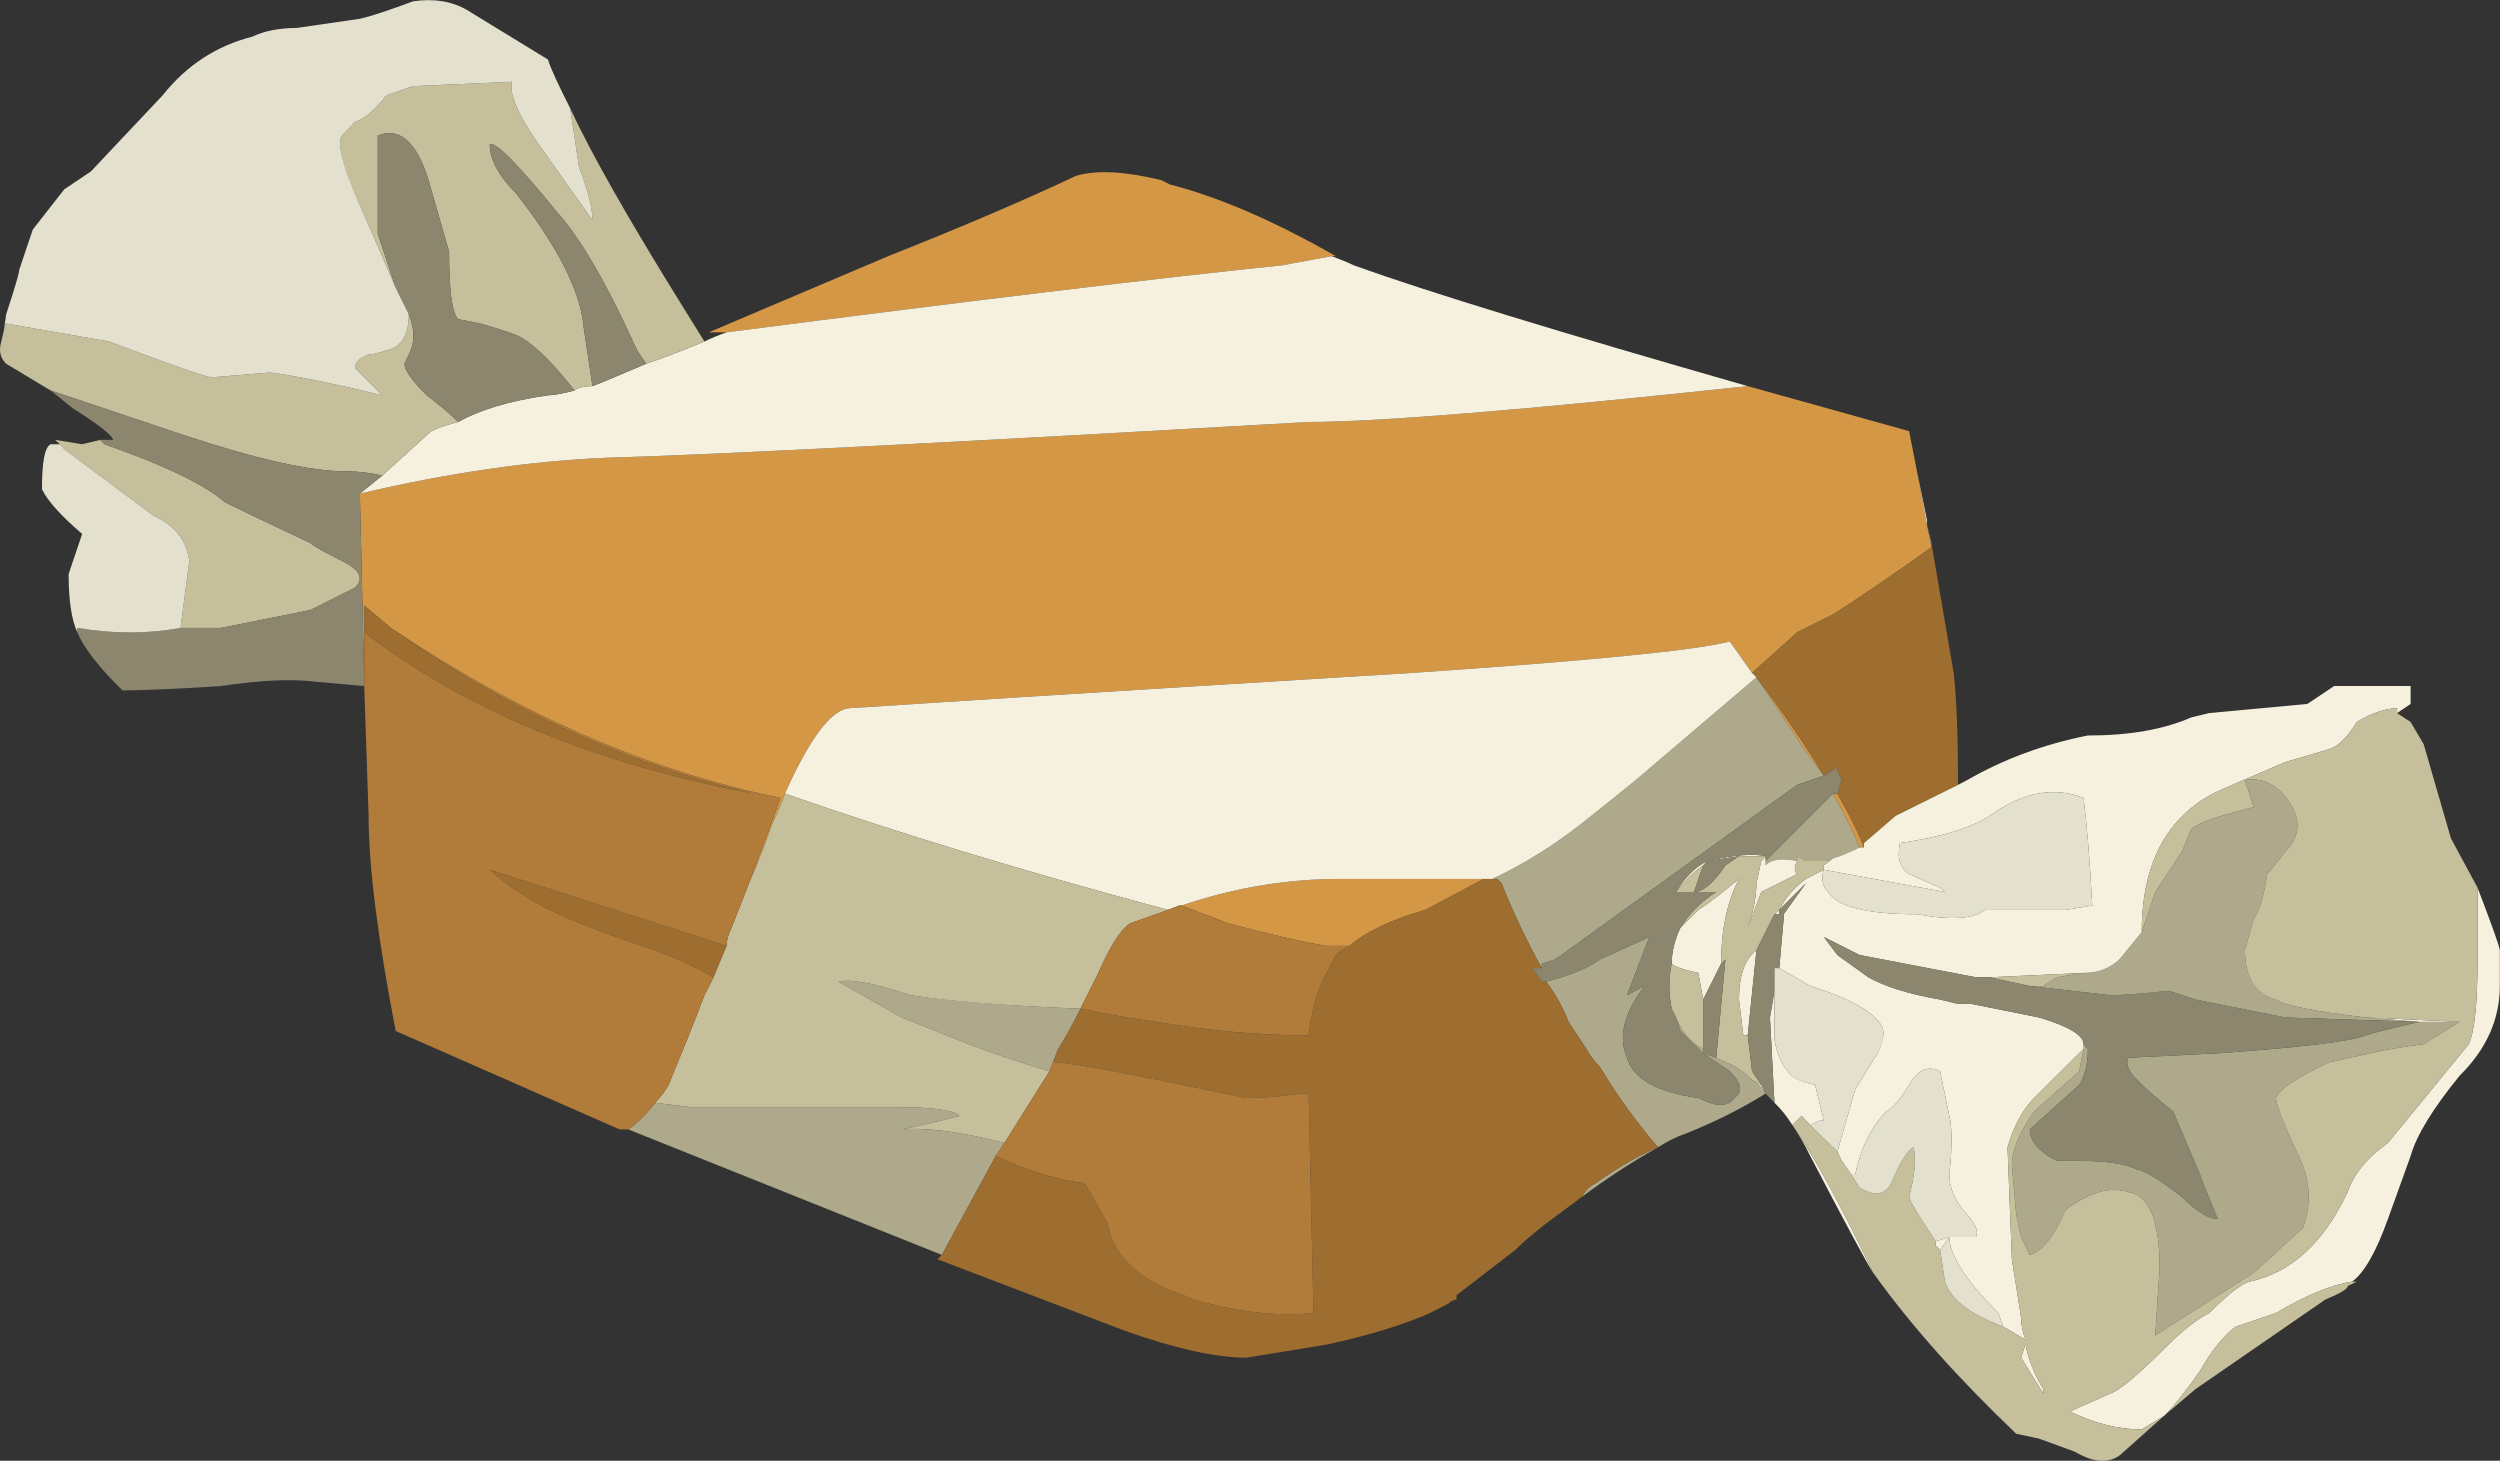
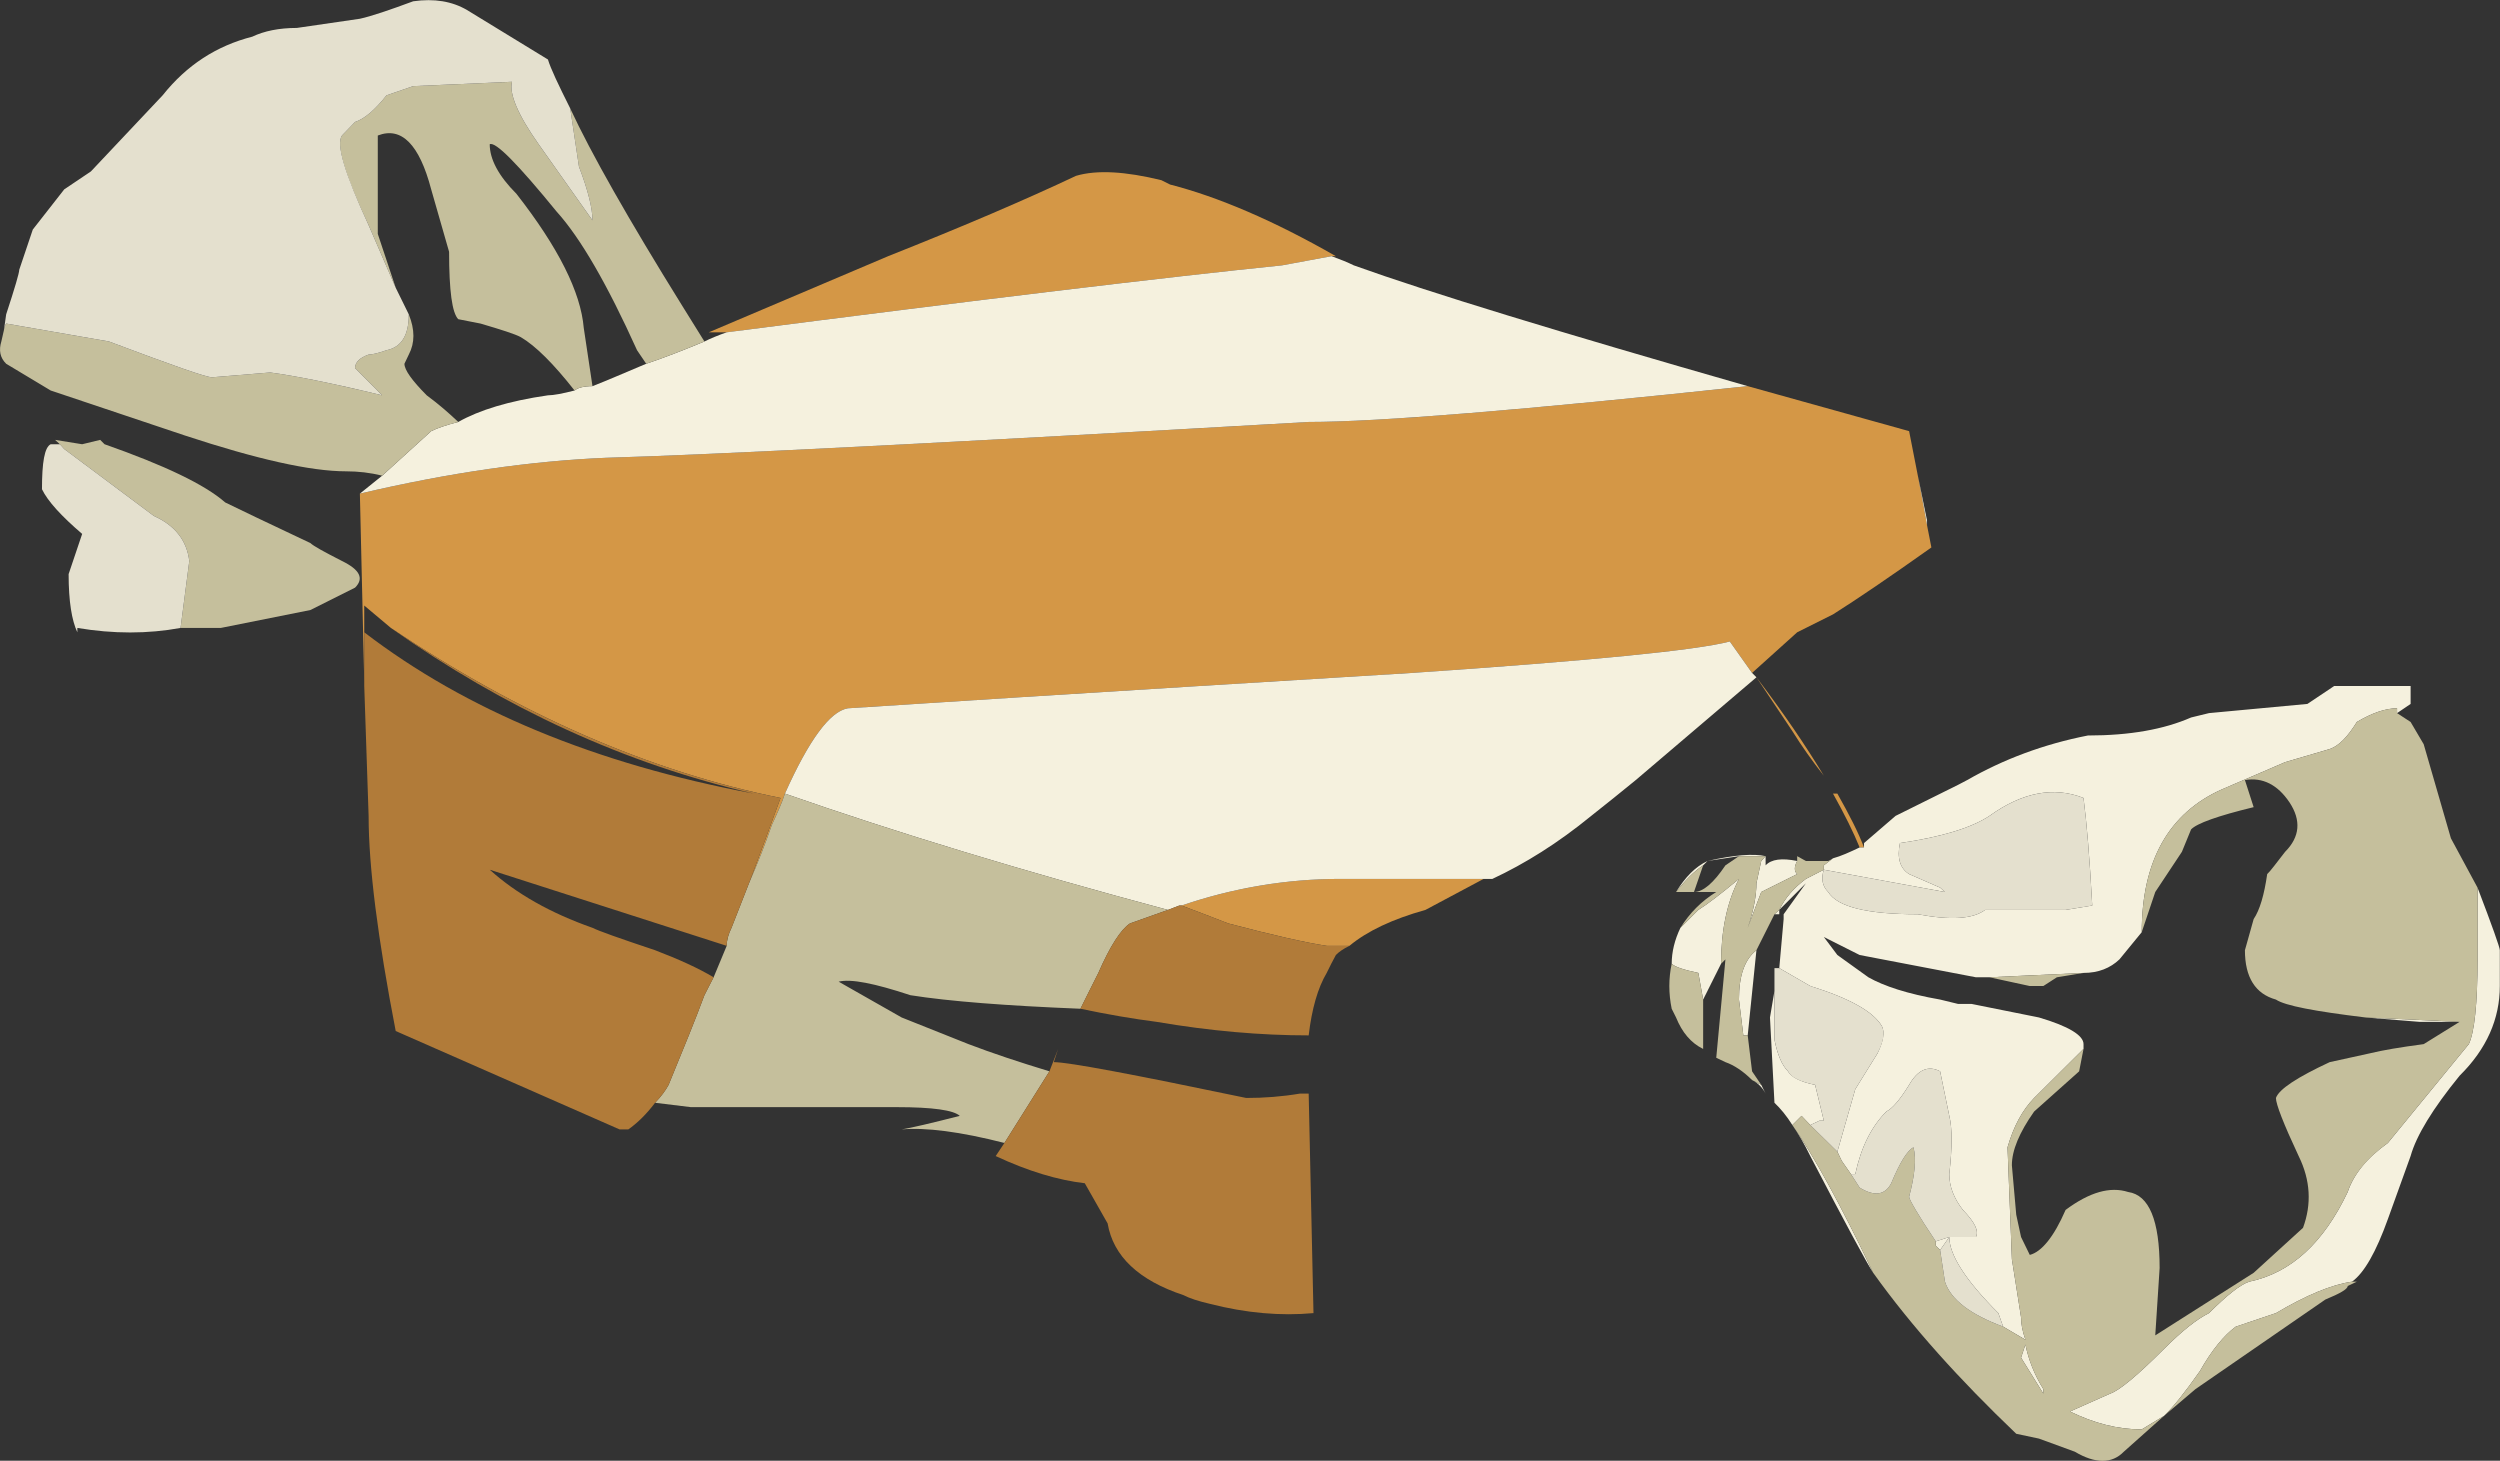
<svg xmlns="http://www.w3.org/2000/svg" xmlns:ns1="http://www.inkscape.org/namespaces/inkscape" id="svg2" xml:space="preserve" viewBox="0 0 27.917 16.312" version="1.1" ns1:version="0.91 r13725">
  <rect x="0" y="0" width="27.917" height="16.312" fill="#333333" stroke="none" />
  <g id="g10" transform="matrix(1.25 0 0 -1.25 0 16.312)">
    <g id="g12">
      <path id="path14" style="fill-rule:evenodd;fill:#d49746" d="m17.254 8.159c-0.375-0.266-0.668-0.465-0.879-0.598-0.109-0.054-0.187-0.093-0.242-0.121l-0.078-0.039-0.403-0.363-0.199 0.281c-0.293-0.078-1.238-0.172-2.84-0.281-3.011-0.184-4.695-0.293-5.039-0.316-0.16-0.028-0.347-0.282-0.562-0.762-0.024-0.078-0.067-0.172-0.117-0.281-0.055-0.161-0.122-0.332-0.204-0.52 0.11 0.293 0.204 0.547 0.282 0.762-1.172 0.238-2.332 0.746-3.481 1.519l-0.238 0.2v-0.68l-0.039 1.68c0.797 0.187 1.531 0.292 2.199 0.32 0.934 0.027 3.027 0.133 6.277 0.32 0.618 0 1.922 0.106 3.922 0.32l1.442-0.402 0.078-0.398 0.082-0.442 0.039-0.199zm-5.359 2.602-0.442-0.082c-1.039-0.106-2.695-0.305-4.961-0.598h-0.16l1.602 0.68c0.668 0.265 1.226 0.504 1.679 0.718 0.188 0.055 0.442 0.039 0.762-0.039l0.078-0.039c0.426-0.109 0.922-0.32 1.481-0.64h-0.039zm4.718-5.282c-0.054 0.133-0.133 0.293-0.238 0.481h0.039c0.106-0.188 0.188-0.348 0.238-0.481h-0.039zm-3.359-0.281-0.52-0.277c-0.293-0.082-0.519-0.188-0.679-0.321h-0.203c-0.184 0.028-0.477 0.094-0.879 0.2-0.129 0.05-0.27 0.105-0.418 0.16 0.468 0.16 0.945 0.238 1.418 0.238h1.281zm2.437 1.801c0.243-0.32 0.442-0.613 0.602-0.879-0.105 0.133-0.199 0.266-0.281 0.398l-0.321 0.481z" ns1:connector-curvature="0" />
-       <path id="path16" style="fill-rule:evenodd;fill:#aea98a" d="m17.215 8.358 0.039-0.16v-0.039l-0.039 0.199zm-2.242-4.398c0.054-0.133 0.132-0.227 0.242-0.281v-0.039l0.117-0.04 0.082-0.039c0.078-0.027 0.16-0.082 0.238-0.16 0.055-0.031 0.094-0.07 0.121-0.121-0.214-0.133-0.453-0.254-0.718-0.359-0.082-0.028-0.16-0.067-0.243-0.121-0.238-0.133-0.464-0.282-0.679-0.442 0.027 0.055 0.066 0.094 0.121 0.121 0.187 0.133 0.371 0.243 0.558 0.321-0.187 0.215-0.359 0.453-0.519 0.718-0.055 0.055-0.094 0.11-0.121 0.161l-0.16 0.242c-0.051 0.133-0.117 0.25-0.2 0.359 0.215 0.055 0.376 0.121 0.481 0.199l0.441 0.2-0.199-0.52 0.156 0.082c-0.183-0.242-0.238-0.453-0.156-0.641 0.051-0.187 0.266-0.308 0.637-0.359 0.16-0.082 0.269-0.082 0.32 0 0.082 0.051 0.067 0.133-0.039 0.238-0.078 0.055-0.16 0.106-0.238 0.161l-0.203 0.199-0.039 0.121zm-6-1.121-0.078-0.117-0.481-0.883-2.801 1.121c0.078 0.055 0.16 0.133 0.239 0.238l0.32-0.039h1.84c0.32 0 0.508-0.027 0.562-0.078-0.258-0.066-0.429-0.106-0.519-0.121 0.215 0.019 0.523-0.02 0.918-0.121zm12.16 1.121 0.48-0.039h0.36l-0.321-0.199c-0.211-0.028-0.371-0.055-0.48-0.082l-0.36-0.079c-0.292-0.136-0.453-0.242-0.48-0.32 0-0.055 0.066-0.226 0.203-0.519 0.106-0.215 0.117-0.43 0.039-0.641l-0.441-0.402-0.879-0.559 0.039 0.602c0 0.425-0.094 0.652-0.281 0.679-0.16 0.051-0.344 0-0.559-0.16-0.105-0.242-0.215-0.375-0.32-0.402l-0.078 0.16-0.043 0.199-0.039 0.442c0 0.132 0.066 0.292 0.199 0.48l0.402 0.359 0.039 0.2v0.043l0.039-0.043c0-0.133-0.027-0.239-0.078-0.321l-0.441-0.398c0-0.106 0.082-0.199 0.242-0.281h0.199c0.238 0 0.414-0.024 0.52-0.079 0.051 0 0.187-0.082 0.398-0.242 0.133-0.133 0.242-0.199 0.32-0.199-0.078 0.188-0.132 0.32-0.16 0.402l-0.238 0.559c-0.133 0.105-0.242 0.199-0.32 0.281-0.082 0.078-0.106 0.145-0.082 0.199l0.8 0.04c0.747 0.054 1.188 0.105 1.321 0.16 0.082 0.027 0.242 0.066 0.48 0.121l-1.199 0.039-0.801 0.16-0.238 0.078c-0.242-0.027-0.414-0.039-0.523-0.039l-0.719 0.082h0.121l0.121 0.078 0.238 0.039c0.133 0 0.239 0.043 0.321 0.121l0.199 0.243 0.121 0.359 0.238 0.359 0.082 0.2c0.051 0.054 0.238 0.121 0.559 0.199l-0.078 0.242c0.16 0.027 0.293-0.043 0.398-0.199 0.106-0.16 0.094-0.309-0.039-0.442-0.082-0.105-0.133-0.175-0.16-0.199-0.027-0.187-0.066-0.32-0.121-0.402l-0.078-0.278c0-0.242 0.093-0.386 0.277-0.441 0.082-0.055 0.348-0.105 0.801-0.16zm-5.36 1.398 0.602 0.602c0.105-0.188 0.184-0.348 0.238-0.481-0.09-0.043-0.168-0.078-0.238-0.097-0.016-0.012-0.027-0.016-0.043-0.024h-0.199l-0.078 0.043v-0.043c-0.137 0.028-0.227 0.016-0.282-0.039v0.039zm-6.32-1.679-0.078-0.2c-0.27 0.082-0.508 0.161-0.723 0.243l-0.597 0.238-0.563 0.32c0.11 0.027 0.32-0.015 0.641-0.121 0.347-0.051 0.855-0.094 1.519-0.121-0.078-0.156-0.144-0.277-0.199-0.359zm6.84 2.441-0.238-0.082-2.16-1.559-0.122-0.039v-0.039c-0.132 0.239-0.253 0.492-0.359 0.758l-0.039 0.039h-0.043c0.293 0.137 0.586 0.32 0.883 0.563 0.133 0.105 0.265 0.211 0.398 0.32l1.078 0.918 0.321-0.481c0.082-0.132 0.176-0.265 0.281-0.398z" ns1:connector-curvature="0" />
-       <path id="path18" style="fill-rule:evenodd;fill:#9d6e30" d="m3.492 7.44c1.016-0.718 2.094-1.215 3.242-1.48-1.414 0.265-2.574 0.746-3.48 1.441v0.239l0.238-0.2zm12.801-1.32c-0.16 0.266-0.359 0.559-0.602 0.879l-0.039 0.039 0.403 0.363 0.078 0.039c0.055 0.028 0.133 0.067 0.242 0.121 0.211 0.133 0.504 0.332 0.879 0.598v0.039l0.199-1.16c0.027-0.238 0.039-0.57 0.039-1l-0.558-0.277-0.282-0.243v-0.039c-0.05 0.133-0.132 0.293-0.238 0.481l0.039 0.121-0.039 0.078v0.039l-0.121-0.078zm-2.481-1.84c0.083-0.105 0.149-0.226 0.2-0.359l0.16-0.242c0.027-0.051 0.066-0.106 0.121-0.161 0.16-0.265 0.332-0.503 0.519-0.718-0.187-0.078-0.371-0.188-0.558-0.321-0.055-0.027-0.094-0.066-0.121-0.121-0.106-0.078-0.215-0.16-0.321-0.238-0.105-0.082-0.199-0.16-0.277-0.238l-0.523-0.403v-0.039c-0.024 0-0.051-0.015-0.078-0.039-0.055-0.027-0.106-0.054-0.161-0.082-0.238-0.105-0.546-0.199-0.921-0.281l-0.719-0.117c-0.266 0-0.625 0.078-1.078 0.238l-1.68 0.641 0.039 0.039 0.481 0.883c0.293-0.137 0.558-0.215 0.796-0.243l0.204-0.359c0.05-0.293 0.277-0.508 0.679-0.641 0.051-0.027 0.133-0.05 0.238-0.078 0.321-0.082 0.629-0.109 0.922-0.082l-0.043 1.961h-0.078c-0.16-0.027-0.32-0.039-0.48-0.039-1.012 0.211-1.586 0.32-1.719 0.32l0.039 0.118c0.055 0.082 0.121 0.203 0.199 0.359 0.243-0.051 0.469-0.09 0.68-0.117 0.48-0.082 0.934-0.121 1.359-0.121 0.028 0.238 0.082 0.425 0.161 0.558 0.027 0.055 0.054 0.11 0.082 0.16 0.027 0.028 0.066 0.055 0.121 0.082 0.16 0.133 0.386 0.239 0.679 0.321l0.52 0.277h0.121l0.039-0.039c0.106-0.266 0.227-0.519 0.359-0.758h-0.082l0.082-0.121h0.039zm-7.32 0.32-0.117-0.281c-0.137 0.082-0.309 0.16-0.523 0.242-0.317 0.106-0.504 0.172-0.559 0.2-0.375 0.132-0.68 0.304-0.918 0.519l2.117-0.68z" ns1:connector-curvature="0" />
      <path id="path20" style="fill-rule:evenodd;fill:#f5f1de" d="m17.133 8.8 0.082-0.399v-0.043l-0.082 0.442zm-10.84 1.199c0.055 0.027 0.121 0.055 0.199 0.082 2.266 0.293 3.922 0.492 4.961 0.598l0.442 0.082c0.078-0.028 0.144-0.055 0.199-0.082 0.664-0.239 1.84-0.598 3.519-1.079-2-0.214-3.304-0.32-3.922-0.32-3.25-0.187-5.343-0.293-6.277-0.32-0.668-0.028-1.402-0.133-2.199-0.32l0.199 0.16 0.438 0.398c0.054 0.027 0.136 0.055 0.242 0.082 0.187 0.106 0.453 0.188 0.801 0.238 0.05 0 0.132 0.016 0.238 0.043 0.027 0.024 0.082 0.039 0.16 0.039 0.133 0.051 0.293 0.122 0.48 0.2 0.161 0.054 0.332 0.121 0.52 0.199zm4.141-5.078c-1.297 0.347-2.438 0.695-3.422 1.039 0.215 0.48 0.402 0.734 0.562 0.762 0.344 0.023 2.028 0.132 5.039 0.316 1.602 0.109 2.547 0.203 2.84 0.281l0.199-0.281 0.039-0.039-1.078-0.918c-0.133-0.109-0.265-0.215-0.398-0.32-0.297-0.243-0.59-0.426-0.883-0.563h-1.359c-0.473 0-0.95-0.078-1.418-0.238h-0.02l-0.101-0.039zm7.461-3.723-0.043 0.121c-0.293 0.293-0.438 0.52-0.438 0.68l-0.082-0.117-0.039 0.039v0.039l0.121 0.039h0.238c0.028 0.055-0.011 0.133-0.117 0.242-0.082 0.106-0.121 0.211-0.121 0.32 0.027 0.239 0.027 0.411 0 0.52l-0.082 0.398c-0.105 0.055-0.199 0.016-0.277-0.121-0.082-0.133-0.149-0.211-0.203-0.238-0.133-0.133-0.227-0.32-0.278-0.559h-0.039l-0.082 0.118-0.039 0.082 0.16 0.558 0.199 0.321c0.051 0.105 0.067 0.187 0.039 0.242-0.078 0.133-0.292 0.25-0.64 0.359l-0.277 0.16 0.039 0.438v0.043l0.199 0.277-0.238-0.238c0.05 0.105 0.132 0.199 0.238 0.277l0.16 0.082c-0.027-0.082-0.012-0.148 0.039-0.199 0.082-0.133 0.348-0.199 0.801-0.199 0.293-0.055 0.492-0.043 0.601 0.039h0.719l0.238 0.039c-0.023 0.426-0.05 0.746-0.078 0.961-0.265 0.105-0.547 0.051-0.84-0.16-0.16-0.106-0.425-0.188-0.8-0.243-0.028-0.132 0-0.226 0.082-0.277l0.277-0.121 0.043-0.039-1.082 0.199v0.039l0.082 0.063c0.07 0.019 0.148 0.054 0.238 0.097h0.039v0.039l0.282 0.243 0.558 0.277 0.082 0.043c0.321 0.184 0.68 0.32 1.078 0.398 0.375 0 0.68 0.055 0.922 0.161l0.16 0.039 0.879 0.082 0.239 0.16h0.683v-0.16l-0.121-0.082v0.043c-0.105 0-0.226-0.043-0.359-0.122-0.082-0.132-0.16-0.214-0.243-0.242l-0.398-0.117-0.562-0.242c-0.477-0.211-0.719-0.641-0.719-1.277l-0.199-0.243c-0.082-0.078-0.188-0.121-0.321-0.121l-0.84-0.039h-0.121l-1.039 0.199-0.32 0.161 0.121-0.161 0.277-0.199c0.137-0.078 0.348-0.148 0.641-0.199l0.16-0.039h0.121l0.602-0.121c0.265-0.078 0.398-0.16 0.398-0.238v-0.043l-0.441-0.438c-0.106-0.109-0.184-0.254-0.238-0.441l0.039-1 0.082-0.52c0-0.055 0.011-0.121 0.039-0.199l-0.199 0.117zm3.117 0.402c-0.184-0.027-0.41-0.121-0.68-0.281l-0.359-0.121c-0.106-0.078-0.215-0.211-0.321-0.398-0.132-0.188-0.238-0.321-0.32-0.399l-0.199-0.121c-0.215 0-0.426 0.055-0.641 0.16l0.36 0.16c0.082 0.028 0.242 0.161 0.48 0.399 0.16 0.16 0.293 0.266 0.402 0.32 0.161 0.16 0.278 0.254 0.36 0.281 0.375 0.079 0.664 0.348 0.879 0.801 0.054 0.16 0.172 0.305 0.359 0.438l0.723 0.883c0.05 0.105 0.078 0.359 0.078 0.757v0.641c0.133-0.348 0.199-0.535 0.199-0.559v-0.32c0-0.293-0.117-0.562-0.359-0.801-0.239-0.293-0.387-0.535-0.438-0.718l-0.203-0.563c-0.105-0.293-0.211-0.48-0.32-0.559zm-5.16 1.598-0.04 0.762 0.04 0.238v-0.437c0.027-0.133 0.066-0.227 0.121-0.282 0.027-0.05 0.105-0.093 0.242-0.121l0.078-0.32h-0.039l-0.082-0.039-0.078 0.082-0.082-0.082c0.187-0.266 0.429-0.707 0.722-1.32-0.054 0.082-0.242 0.429-0.562 1.043-0.051 0.105-0.106 0.199-0.16 0.277-0.051 0.082-0.106 0.148-0.16 0.199zm6.121 0.723h-0.36l-0.48 0.039 0.84-0.039zm-6.121 0.961 0.043 0.039v-0.039h-0.043zm-0.879 0.199c0.082 0.133 0.172 0.226 0.281 0.277 0.238 0.055 0.414 0.067 0.519 0.043v-0.082c0.051 0.055 0.145 0.067 0.282 0.039-0.028-0.051-0.028-0.093 0-0.117l-0.321-0.16-0.121-0.32c0.055 0.16 0.078 0.293 0.078 0.398l0.043 0.199 0.039 0.043h-0.238l-0.281-0.043-0.039-0.039c-0.082-0.054-0.16-0.133-0.242-0.238zm0.402-0.641-0.16-0.32-0.043 0.238c-0.133 0.028-0.211 0.055-0.238 0.082 0 0.106 0.027 0.215 0.078 0.321l0.16 0.16c0.082 0.051 0.203 0.144 0.363 0.277-0.109-0.211-0.16-0.465-0.16-0.758zm0.398-1.16c-0.027 0.051-0.066 0.094-0.121 0.121l0.082-0.043 0.039-0.078zm-0.082 1.281-0.078-0.761h-0.039l-0.039 0.32c0 0.215 0.051 0.359 0.156 0.441zm2.403-3.523c0.027-0.133 0.078-0.266 0.16-0.398v-0.04l-0.199 0.321 0.039 0.117z" ns1:connector-curvature="0" />
      <path id="path22" style="fill-rule:evenodd;fill:#c5bf9c" d="m7.012 5.96c0.984-0.344 2.125-0.692 3.422-1.039l-0.34-0.121c-0.082-0.055-0.176-0.2-0.282-0.442-0.054-0.105-0.105-0.211-0.16-0.32-0.664 0.027-1.172 0.066-1.519 0.121-0.321 0.106-0.531 0.148-0.641 0.121l0.563-0.32 0.597-0.238c0.215-0.082 0.453-0.161 0.723-0.243l-0.402-0.64c-0.395 0.101-0.703 0.14-0.918 0.121 0.09 0.015 0.261 0.055 0.519 0.121-0.054 0.051-0.242 0.078-0.562 0.078h-1.84l-0.32 0.039c0.054 0.055 0.093 0.109 0.121 0.16 0.132 0.321 0.242 0.59 0.32 0.801 0.027 0.055 0.055 0.106 0.082 0.16l0.117 0.281c0 0.051 0.016 0.106 0.043 0.161l0.156 0.398c0.082 0.188 0.149 0.359 0.204 0.52 0.05 0.109 0.093 0.203 0.117 0.281zm11.601-1.602-0.238-0.039-0.121-0.078h-0.121l-0.36 0.078 0.84 0.039zm0.52 0.364c0 0.636 0.242 1.066 0.719 1.277l0.562 0.242 0.398 0.117c0.083 0.028 0.161 0.11 0.243 0.242 0.133 0.079 0.254 0.122 0.359 0.122v-0.043l0.121-0.079 0.117-0.199 0.243-0.84 0.238-0.441v-0.641c0-0.398-0.028-0.652-0.078-0.757l-0.723-0.883c-0.184-0.133-0.305-0.278-0.359-0.438-0.215-0.453-0.504-0.722-0.879-0.801-0.082-0.027-0.199-0.121-0.36-0.281-0.109-0.054-0.242-0.16-0.402-0.32-0.238-0.238-0.398-0.371-0.48-0.399l-0.36-0.16c0.215-0.105 0.426-0.16 0.641-0.16l0.199 0.121c0.082 0.078 0.188 0.211 0.32 0.399 0.106 0.187 0.215 0.32 0.321 0.398l0.359 0.121c0.27 0.16 0.496 0.254 0.68 0.281h0.043l-0.082-0.039c0-0.027-0.067-0.066-0.2-0.121l-1.16-0.8-0.281-0.239-0.359-0.32c-0.106-0.109-0.254-0.109-0.438 0l-0.32 0.117-0.203 0.043c-0.504 0.481-0.934 0.957-1.278 1.438-0.293 0.613-0.535 1.054-0.722 1.32l0.082 0.082 0.078-0.082 0.242-0.238 0.039-0.082 0.082-0.118 0.078-0.121c0.133-0.082 0.227-0.066 0.282 0.039 0.078 0.188 0.144 0.293 0.199 0.321 0.027-0.106 0.011-0.254-0.039-0.442 0-0.023 0.078-0.16 0.238-0.398v-0.039l0.039-0.039 0.043-0.282c0.051-0.16 0.227-0.293 0.52-0.402l0.199-0.117c-0.028 0.078-0.039 0.144-0.039 0.199l-0.082 0.52-0.039 1c0.054 0.187 0.132 0.332 0.238 0.441l0.441 0.438-0.039-0.2-0.402-0.359c-0.133-0.188-0.199-0.348-0.199-0.48l0.039-0.442 0.043-0.199 0.078-0.16c0.105 0.027 0.215 0.16 0.32 0.402 0.215 0.16 0.399 0.211 0.559 0.16 0.187-0.027 0.281-0.254 0.281-0.679l-0.039-0.602 0.879 0.559 0.441 0.402c0.078 0.211 0.067 0.426-0.039 0.641-0.137 0.293-0.203 0.464-0.203 0.519 0.027 0.078 0.188 0.184 0.48 0.32l0.36 0.079c0.109 0.027 0.269 0.054 0.48 0.082l0.321 0.199-0.84 0.039c-0.453 0.055-0.719 0.105-0.801 0.16-0.184 0.051-0.277 0.199-0.277 0.441l0.078 0.278c0.055 0.082 0.094 0.215 0.121 0.402 0.027 0.024 0.078 0.094 0.16 0.199 0.133 0.133 0.145 0.282 0.039 0.442-0.105 0.156-0.238 0.226-0.398 0.199l0.078-0.242c-0.321-0.078-0.508-0.145-0.559-0.199l-0.082-0.2-0.238-0.359-0.121-0.359zm-17.52 2.718 0.078 0.598c-0.023 0.187-0.132 0.32-0.316 0.402l-0.801 0.598-0.039 0.043-0.043 0.039 0.242-0.039 0.161 0.039 0.039-0.039c0.535-0.188 0.894-0.359 1.078-0.52 0.109-0.054 0.363-0.175 0.761-0.363 0.028-0.027 0.122-0.078 0.282-0.16 0.16-0.078 0.199-0.156 0.117-0.238l-0.399-0.2-0.8-0.16h-0.36zm2.039 2.801c0.055-0.137 0.055-0.254 0-0.359l-0.039-0.082c0-0.055 0.067-0.149 0.199-0.282 0.106-0.078 0.2-0.16 0.282-0.238-0.106-0.027-0.188-0.055-0.242-0.082l-0.438-0.398c-0.105 0.027-0.215 0.039-0.32 0.039-0.321 0-0.801 0.109-1.442 0.32l-1.199 0.402-0.398 0.239c-0.055 0.054-0.067 0.121-0.043 0.199l0.023 0.101c0.004 0.024 0.008 0.04 0.02 0.059l0.918-0.16c0.562-0.211 0.867-0.32 0.922-0.32l0.519 0.043c0.211-0.028 0.547-0.094 1-0.204l-0.242 0.243c0 0.054 0.043 0.093 0.121 0.121 0.027 0 0.082 0.011 0.16 0.039 0.133 0.027 0.199 0.133 0.199 0.32zm1.481-0.68c-0.188 0.239-0.348 0.399-0.481 0.477-0.05 0.027-0.172 0.066-0.359 0.121l-0.199 0.039c-0.055 0.055-0.082 0.254-0.082 0.602l-0.16 0.558c-0.106 0.403-0.266 0.563-0.477 0.481v-0.879l0.16-0.481-0.242 0.559c-0.215 0.457-0.293 0.723-0.238 0.801l0.117 0.121c0.082 0.027 0.176 0.105 0.281 0.238l0.238 0.082 0.883 0.039c-0.027-0.105 0.051-0.293 0.238-0.558l0.481-0.68c0 0.105-0.039 0.266-0.121 0.48l-0.078 0.52c0.187-0.402 0.519-0.988 1-1.762l0.199-0.32c-0.188-0.078-0.359-0.145-0.52-0.199l-0.082 0.121c-0.265 0.586-0.503 1-0.718 1.238-0.348 0.426-0.547 0.629-0.598 0.602 0-0.133 0.078-0.282 0.238-0.442 0.375-0.48 0.575-0.879 0.602-1.199l0.078-0.52c-0.078 0-0.133-0.015-0.16-0.039zm10.762-4.64-0.043-0.039-0.161-0.321c-0.105-0.082-0.156-0.226-0.156-0.441l0.039-0.32h0.039l0.039-0.321 0.082-0.121-0.082 0.043c-0.078 0.078-0.16 0.133-0.238 0.16l-0.082 0.039 0.082 0.879-0.039-0.039c0 0.293 0.051 0.547 0.16 0.758-0.16-0.133-0.281-0.226-0.363-0.277l-0.16-0.16c0.082 0.132 0.187 0.238 0.32 0.32h-0.199c0.082 0 0.176 0.082 0.281 0.238l0.121 0.082h0.238l-0.039-0.043-0.043-0.199c0-0.105-0.023-0.238-0.078-0.398l0.121 0.32 0.321 0.16c-0.028 0.024-0.028 0.066 0 0.117v0.043l0.078-0.043h0.199c0.016 0.008 0.027 0.012 0.043 0.024l-0.082-0.063v-0.039l-0.16-0.082c-0.106-0.078-0.188-0.172-0.238-0.277zm2.199-3.883-0.039-0.117 0.199-0.321v0.04c-0.082 0.132-0.133 0.265-0.16 0.398zm-3.121 4.043c0.082 0.105 0.16 0.184 0.242 0.238l-0.082-0.238h-0.16zm-0.039-0.641c0.027-0.027 0.105-0.054 0.238-0.082l0.043-0.238v-0.441c-0.11 0.054-0.188 0.148-0.242 0.281l-0.039 0.078c-0.028 0.137-0.028 0.269 0 0.402z" ns1:connector-curvature="0" />
-       <path id="path24" style="fill-rule:evenodd;fill:#8b866d" d="m3.414 8.8-0.199-0.16 0.039-1.68v-0.039l-0.442 0.039c-0.21 0.027-0.492 0.012-0.839-0.039-0.426-0.028-0.719-0.039-0.879-0.039-0.215 0.211-0.348 0.383-0.403 0.519v0.039c0.321-0.054 0.629-0.054 0.922 0h0.36l0.8 0.16 0.399 0.2c0.082 0.082 0.043 0.16-0.117 0.238-0.16 0.082-0.254 0.137-0.282 0.16-0.398 0.188-0.652 0.309-0.761 0.363-0.184 0.161-0.543 0.332-1.078 0.52l-0.039 0.039h0.117c-0.024 0.055-0.145 0.145-0.36 0.281l-0.199 0.16 1.199-0.402c0.641-0.211 1.121-0.32 1.442-0.32 0.105 0 0.215-0.012 0.32-0.039zm0.68 0.48c-0.082 0.078-0.176 0.16-0.282 0.238-0.132 0.137-0.199 0.227-0.199 0.282l0.039 0.082c0.055 0.105 0.055 0.226 0 0.359l-0.117 0.238-0.16 0.481v0.879c0.211 0.082 0.371-0.078 0.477-0.481l0.16-0.558c0-0.348 0.027-0.547 0.082-0.602l0.199-0.039c0.187-0.055 0.309-0.094 0.359-0.121 0.133-0.078 0.293-0.238 0.481-0.477-0.106-0.027-0.188-0.043-0.238-0.043-0.348-0.05-0.614-0.132-0.801-0.238zm10.879-4.199h0.16l0.082 0.238 0.039 0.039 0.281 0.043-0.121-0.082c-0.105-0.156-0.199-0.238-0.281-0.238h0.199c-0.133-0.082-0.238-0.188-0.32-0.32-0.051-0.106-0.078-0.215-0.078-0.321-0.028-0.133-0.028-0.265 0-0.402l0.039-0.078 0.039-0.121 0.203-0.199c0.078-0.055 0.16-0.106 0.238-0.161 0.106-0.105 0.121-0.187 0.039-0.238-0.051-0.082-0.16-0.082-0.32 0-0.371 0.051-0.586 0.172-0.637 0.359-0.082 0.188-0.027 0.399 0.156 0.641l-0.156-0.082 0.199 0.52-0.441-0.2c-0.105-0.078-0.266-0.144-0.481-0.199h-0.039l-0.082 0.121h0.082v0.039l0.122 0.039 2.16 1.559 0.238 0.082 0.121 0.078v-0.039l0.039-0.078-0.039-0.121h-0.039l-0.602-0.602v0.043c-0.105 0.024-0.281 0.012-0.519-0.043-0.106-0.051-0.199-0.144-0.281-0.277zm0.879-0.199h0.043v0.039l0.238 0.238-0.199-0.277v-0.043l-0.039-0.438h-0.043v-0.203l-0.04-0.238 0.04-0.762-0.079 0.082-0.039 0.078-0.082 0.121-0.039 0.321 0.078 0.761 0.161 0.321zm-0.637-0.762 0.16 0.32 0.039 0.039-0.082-0.879-0.117 0.04v0.48zm2.558 0.199 0.36-0.078 0.719-0.082c0.109 0 0.281 0.016 0.523 0.039l0.238-0.078 0.801-0.16 1.199-0.039c-0.238-0.055-0.398-0.094-0.48-0.121-0.133-0.055-0.574-0.106-1.321-0.16l-0.8-0.04c-0.024-0.054 0-0.121 0.082-0.199 0.078-0.082 0.187-0.176 0.32-0.281l0.238-0.559c0.028-0.082 0.082-0.214 0.16-0.402-0.078 0-0.187 0.066-0.32 0.199-0.211 0.16-0.347 0.242-0.398 0.242-0.106 0.051-0.282 0.079-0.52 0.079h-0.199c-0.16 0.082-0.242 0.175-0.242 0.281l0.441 0.398c0.051 0.082 0.078 0.188 0.078 0.321l-0.039 0.043c0 0.078-0.133 0.16-0.398 0.238l-0.602 0.121h-0.121l-0.16 0.039c-0.293 0.051-0.504 0.121-0.641 0.199l-0.277 0.199-0.121 0.161 0.32-0.161 1.039-0.199h0.121zm-12 5.481c-0.187-0.078-0.347-0.145-0.48-0.2l-0.078 0.52c-0.027 0.32-0.227 0.719-0.602 1.199-0.16 0.16-0.238 0.309-0.238 0.442 0.051 0.027 0.25-0.176 0.598-0.602 0.215-0.238 0.453-0.652 0.718-1.238l0.082-0.121z" ns1:connector-curvature="0" />
      <path id="path26" style="fill-rule:evenodd;fill:#e4e0ce" d="m1.613 7.44c-0.293-0.054-0.601-0.054-0.922 0v-0.039c-0.05 0.106-0.078 0.278-0.078 0.52l0.121 0.359c-0.187 0.16-0.308 0.293-0.359 0.399 0 0.242 0.023 0.375 0.078 0.402h0.082l0.039-0.043 0.801-0.598c0.184-0.082 0.293-0.215 0.316-0.402l-0.078-0.598zm1.922 3.039 0.117-0.238c0-0.187-0.066-0.293-0.199-0.32-0.078-0.028-0.133-0.039-0.16-0.039-0.078-0.028-0.121-0.067-0.121-0.121l0.242-0.243c-0.453 0.11-0.789 0.176-1 0.204l-0.519-0.043c-0.055 0-0.36 0.109-0.922 0.32l-0.918 0.16c-0.012-0.019-0.016-0.035-0.02-0.059l0.02 0.141c0.078 0.238 0.117 0.371 0.117 0.399l0.121 0.359 0.281 0.359 0.238 0.16 0.641 0.68c0.215 0.27 0.481 0.442 0.801 0.524 0.105 0.05 0.238 0.078 0.398 0.078l0.563 0.082c0.105 0.023 0.265 0.078 0.476 0.156 0.188 0.027 0.348 0 0.481-0.078l0.723-0.442c0.023-0.078 0.093-0.226 0.199-0.437l0.078-0.52c0.082-0.214 0.121-0.375 0.121-0.48l-0.481 0.68c-0.187 0.265-0.265 0.453-0.238 0.558l-0.883-0.039-0.238-0.082c-0.105-0.133-0.199-0.211-0.281-0.238l-0.117-0.121c-0.055-0.078 0.027-0.344 0.238-0.801l0.242-0.559zm13.797-8.597 0.082 0.117c0-0.16 0.145-0.387 0.438-0.68l0.043-0.121c-0.293 0.109-0.469 0.242-0.52 0.402l-0.043 0.282zm-0.797 0.679h0.039c0.051 0.239 0.145 0.426 0.278 0.559 0.054 0.027 0.121 0.105 0.203 0.238 0.078 0.137 0.172 0.176 0.277 0.121l0.082-0.398c0.027-0.109 0.027-0.281 0-0.52 0-0.109 0.039-0.214 0.121-0.32 0.106-0.109 0.145-0.187 0.117-0.242h-0.238l-0.121-0.039c-0.16 0.238-0.238 0.375-0.238 0.398 0.05 0.188 0.066 0.336 0.039 0.442-0.055-0.028-0.121-0.133-0.199-0.321-0.055-0.105-0.149-0.121-0.282-0.039l-0.078 0.121zm-0.683 1.637v0.203h0.043l0.277-0.16c0.348-0.109 0.562-0.226 0.64-0.359 0.028-0.055 0.016-0.137-0.039-0.242l-0.199-0.321-0.16-0.558-0.242 0.238 0.082 0.039h0.039l-0.078 0.32c-0.137 0.028-0.215 0.067-0.242 0.121-0.055 0.055-0.094 0.149-0.121 0.282v0.437zm0.441 1.082 1.082-0.199-0.043 0.039-0.277 0.121c-0.082 0.051-0.11 0.145-0.082 0.277 0.375 0.055 0.64 0.137 0.8 0.243 0.293 0.211 0.575 0.265 0.84 0.16 0.028-0.215 0.055-0.535 0.078-0.961l-0.238-0.039h-0.719c-0.109-0.082-0.308-0.094-0.601-0.039-0.453 0-0.719 0.066-0.801 0.199-0.051 0.051-0.066 0.117-0.039 0.199z" ns1:connector-curvature="0" />
-       <path id="path28" style="fill-rule:evenodd;fill:#b17b39" d="m3.254 7.401c0.906-0.695 2.066-1.176 3.48-1.441-1.148 0.265-2.226 0.762-3.242 1.48 1.149-0.773 2.309-1.281 3.481-1.519-0.078-0.215-0.172-0.469-0.282-0.762l-0.156-0.398c-0.027-0.055-0.043-0.106-0.043-0.161l-2.117 0.68c0.238-0.215 0.543-0.387 0.918-0.519 0.055-0.028 0.242-0.094 0.559-0.2 0.214-0.082 0.386-0.16 0.523-0.242-0.027-0.054-0.055-0.105-0.082-0.16-0.078-0.211-0.188-0.48-0.32-0.801-0.028-0.051-0.067-0.105-0.121-0.16-0.079-0.105-0.161-0.183-0.239-0.238h-0.078l-2 0.879c-0.16 0.828-0.242 1.468-0.242 1.922l-0.039 1.16v0.48zm5.719-4.562 0.402 0.64 0.078 0.2-0.039-0.118c0.133 0 0.707-0.109 1.719-0.32 0.16 0 0.32 0.012 0.48 0.039h0.078l0.043-1.961c-0.293-0.027-0.601 0-0.922 0.082-0.105 0.024-0.187 0.051-0.238 0.078-0.402 0.133-0.629 0.348-0.679 0.641l-0.204 0.359c-0.238 0.028-0.503 0.106-0.796 0.243l0.078 0.117zm1.461 2.082 0.101 0.039h0.02c0.148-0.055 0.289-0.11 0.418-0.16 0.402-0.106 0.695-0.172 0.879-0.2h0.203c-0.055-0.027-0.094-0.054-0.121-0.082-0.028-0.05-0.055-0.105-0.082-0.16-0.079-0.133-0.133-0.32-0.161-0.558-0.425 0-0.879 0.039-1.359 0.121-0.211 0.027-0.437 0.066-0.68 0.117 0.055 0.109 0.106 0.215 0.16 0.32 0.106 0.242 0.2 0.387 0.282 0.442l0.34 0.121z" ns1:connector-curvature="0" />
+       <path id="path28" style="fill-rule:evenodd;fill:#b17b39" d="m3.254 7.401c0.906-0.695 2.066-1.176 3.48-1.441-1.148 0.265-2.226 0.762-3.242 1.48 1.149-0.773 2.309-1.281 3.481-1.519-0.078-0.215-0.172-0.469-0.282-0.762l-0.156-0.398c-0.027-0.055-0.043-0.106-0.043-0.161l-2.117 0.68c0.238-0.215 0.543-0.387 0.918-0.519 0.055-0.028 0.242-0.094 0.559-0.2 0.214-0.082 0.386-0.16 0.523-0.242-0.027-0.054-0.055-0.105-0.082-0.16-0.078-0.211-0.188-0.48-0.32-0.801-0.028-0.051-0.067-0.105-0.121-0.16-0.079-0.105-0.161-0.183-0.239-0.238h-0.078l-2 0.879c-0.16 0.828-0.242 1.468-0.242 1.922l-0.039 1.16v0.48m5.719-4.562 0.402 0.64 0.078 0.2-0.039-0.118c0.133 0 0.707-0.109 1.719-0.32 0.16 0 0.32 0.012 0.48 0.039h0.078l0.043-1.961c-0.293-0.027-0.601 0-0.922 0.082-0.105 0.024-0.187 0.051-0.238 0.078-0.402 0.133-0.629 0.348-0.679 0.641l-0.204 0.359c-0.238 0.028-0.503 0.106-0.796 0.243l0.078 0.117zm1.461 2.082 0.101 0.039h0.02c0.148-0.055 0.289-0.11 0.418-0.16 0.402-0.106 0.695-0.172 0.879-0.2h0.203c-0.055-0.027-0.094-0.054-0.121-0.082-0.028-0.05-0.055-0.105-0.082-0.16-0.079-0.133-0.133-0.32-0.161-0.558-0.425 0-0.879 0.039-1.359 0.121-0.211 0.027-0.437 0.066-0.68 0.117 0.055 0.109 0.106 0.215 0.16 0.32 0.106 0.242 0.2 0.387 0.282 0.442l0.34 0.121z" ns1:connector-curvature="0" />
    </g>
  </g>
</svg>